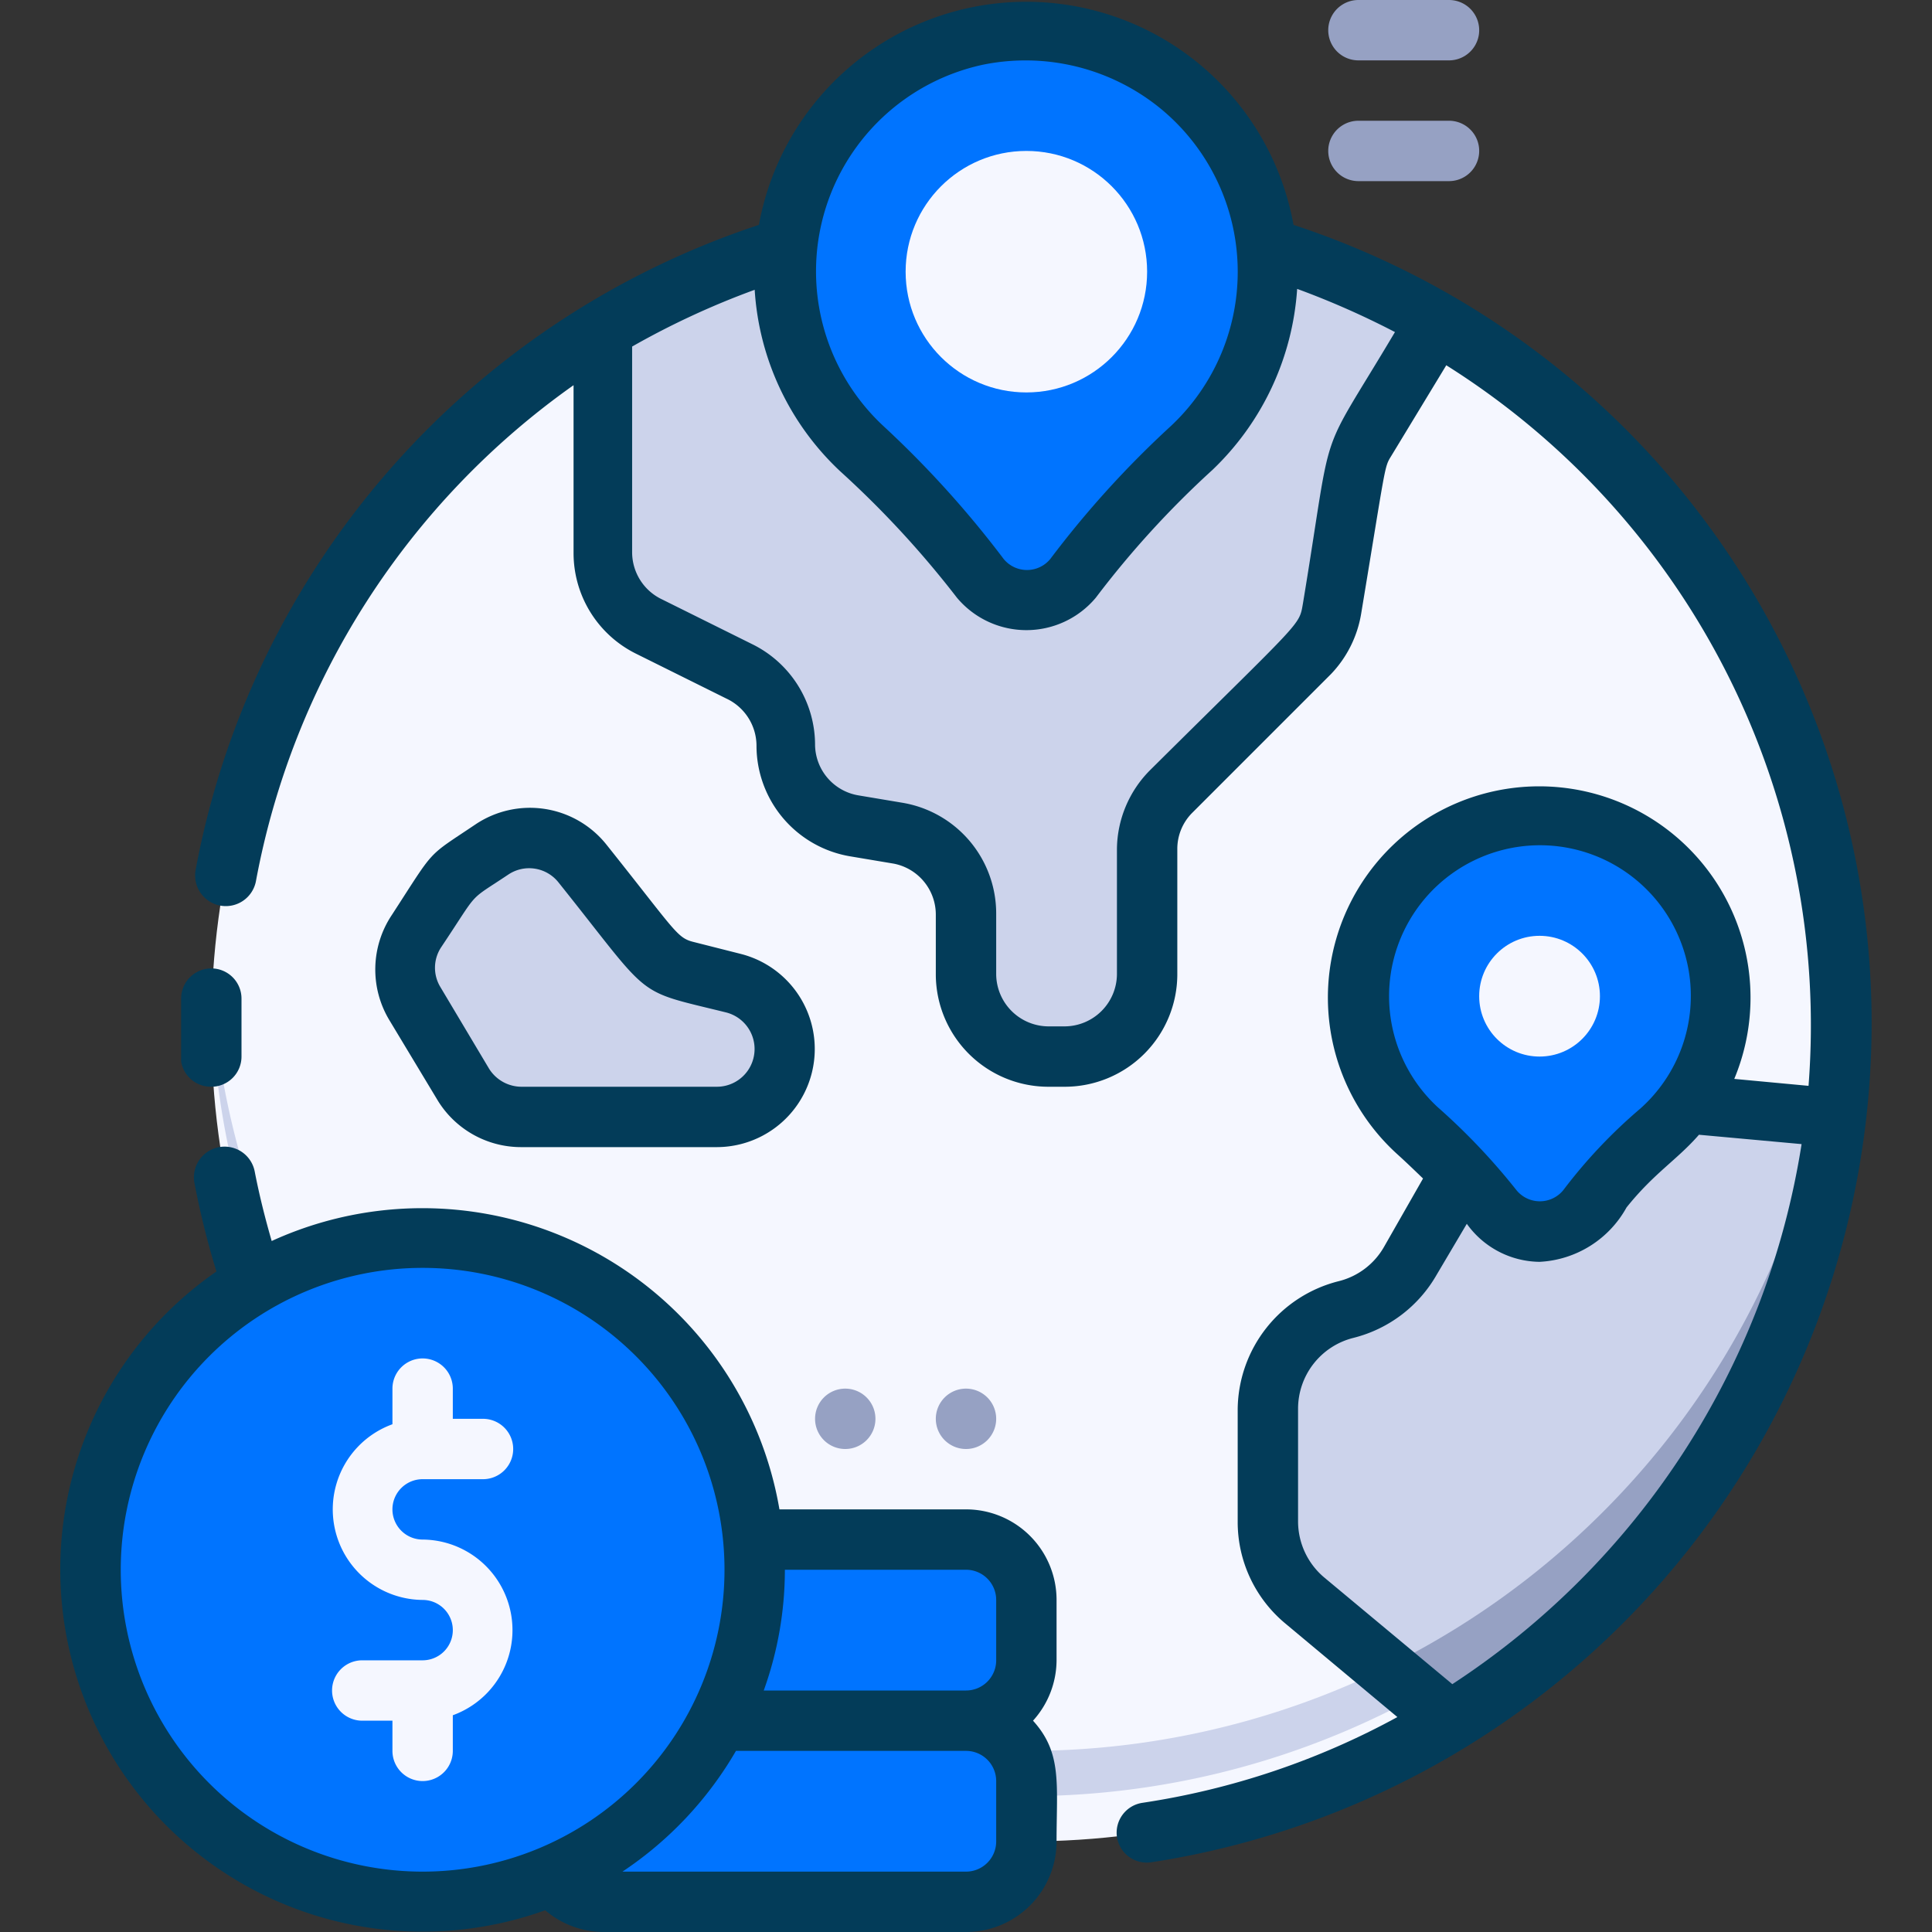
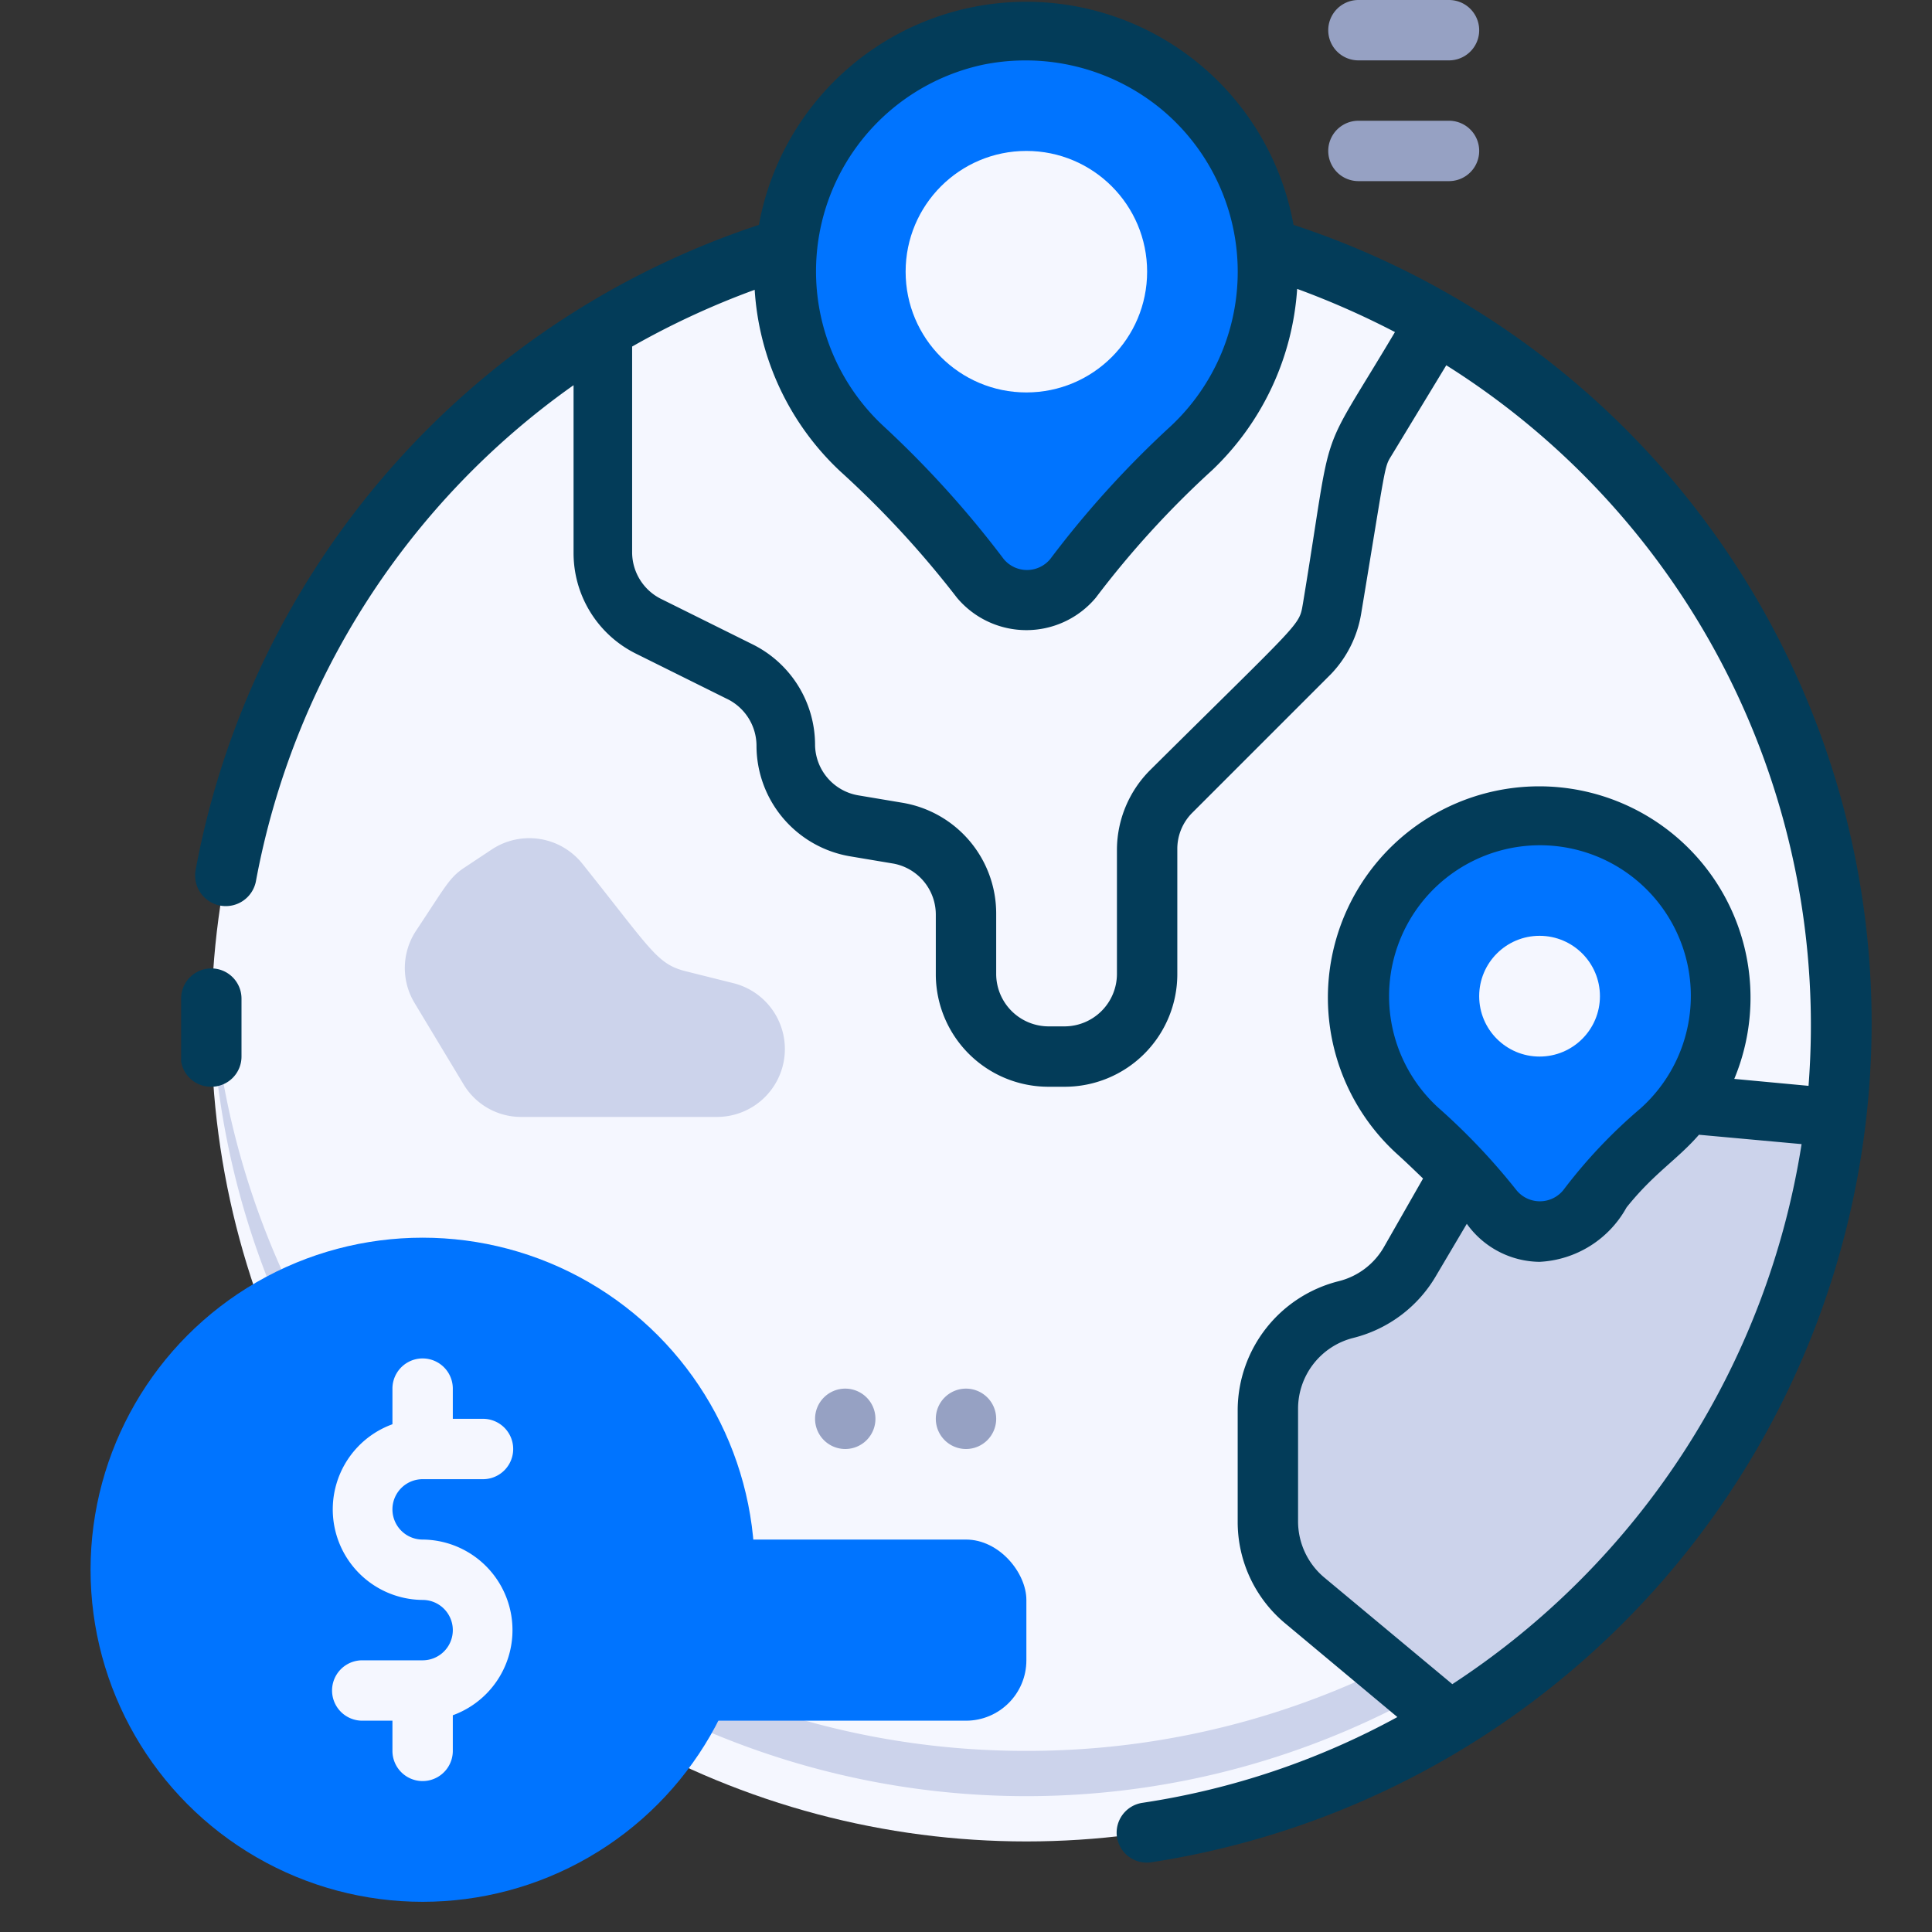
<svg xmlns="http://www.w3.org/2000/svg" height="512" viewBox="0 0 64 64" width="512">
  <rect x="0" y="0" width="64" height="64" fill="#333333" stroke="none" />
  <g id="Money_Earth" data-name="Money Earth">
    <circle cx="34" cy="34" fill="#f5f7ff" r="27" />
    <path d="m34 58a27 27 0 0 1 -27-25.5 27 27 0 1 0 54 0 27 27 0 0 1 -27 25.5z" fill="#ccd3eb" />
-     <path d="m47.59 10.68c-2.45 4.08-2.56 4.14-2.68 4.83l-.77 4.63a2.71 2.71 0 0 1 -.76 1.48l-4.58 4.58a2.74 2.74 0 0 0 -.8 1.93v4.14a2.73 2.73 0 0 1 -2.73 2.73h-.54a2.73 2.73 0 0 1 -2.73-2.73v-2a2.73 2.73 0 0 0 -2.28-2.69l-1.44-.24a2.73 2.73 0 0 1 -2.28-2.65 2.71 2.71 0 0 0 -1.51-2.44l-3-1.5a2.71 2.71 0 0 1 -1.49-2.44v-7.4a27 27 0 0 1 27.59-.23z" fill="#ccd3eb" />
    <path d="m60.83 37a27 27 0 0 1 -12.78 20l-4.82-4a3.4 3.4 0 0 1 -1.23-2.6v-3.73a3.42 3.42 0 0 1 2.59-3.32 3.38 3.38 0 0 0 2.13-1.62l2.19-3.82a3.43 3.43 0 0 1 3.28-1.71z" fill="#ccd3eb" />
-     <path d="m45.89 55.24 2.16 1.81a27 27 0 0 0 12.78-20.05h-.5a27 27 0 0 1 -14.44 18.24z" fill="#96a1c3" />
-     <rect fill="#0074ff" height="6" rx="2" width="16" x="18" y="57" />
    <rect fill="#0074ff" height="6" rx="2" width="16" x="18" y="51" />
    <circle cx="14" cy="52" fill="#0074ff" r="11" />
    <path d="m42 9a8 8 0 1 0 -13.48 5.83 24.22 24.22 0 0 1 2.24 2.29l1.7 2a2 2 0 0 0 3.08 0 31.93 31.93 0 0 1 3.93-4.32 8 8 0 0 0 2.53-5.8z" fill="#0074ff" />
    <circle cx="34" cy="9" fill="#f5f7ff" r="4" />
    <path d="m55 37.48a16.87 16.87 0 0 0 -1.88 1.9l-.54.67a2 2 0 0 1 -3.12 0 17.68 17.68 0 0 0 -2.5-2.64 6 6 0 1 1 8 .07z" fill="#0074ff" />
    <circle cx="51" cy="33" fill="#f5f7ff" r="2" />
    <path d="m15.37 28.75.92-.61a2.25 2.25 0 0 1 3 .47c2.31 2.89 2.47 3.33 3.45 3.57l1.56.39a2.25 2.25 0 0 1 1.7 2.18 2.25 2.25 0 0 1 -2.25 2.25h-6.48a2.22 2.22 0 0 1 -1.92-1.09l-1.62-2.69a2.24 2.24 0 0 1 .06-2.4c.97-1.46 1.09-1.74 1.58-2.07z" fill="#ccd3eb" />
    <path d="m7 36a1 1 0 0 0 1-1c0-.64 0-1.27 0-1.92a1 1 0 0 0 -1-1 1 1 0 0 0 -1 1v2.08a1 1 0 0 0 1 .84z" fill="#033c59" />
    <path d="m42.85 7.45a9 9 0 0 0 -17.71 0 27.86 27.86 0 0 0 -18.66 21.37 1 1 0 1 0 2 .36 25.9 25.9 0 0 1 10.52-16.42v5.55a3.72 3.72 0 0 0 2.06 3.34l3 1.49a1.73 1.73 0 0 1 1 1.55 3.72 3.72 0 0 0 3.12 3.68l1.43.24a1.72 1.72 0 0 1 1.39 1.7v2a3.73 3.73 0 0 0 3.73 3.69h.54a3.73 3.73 0 0 0 3.73-3.73v-4.14a1.69 1.69 0 0 1 .51-1.22l4.58-4.58a3.78 3.78 0 0 0 1-2c.83-5 .76-4.84 1-5.23l1.82-3a25.83 25.83 0 0 1 12 23.87l-2.46-.23a7 7 0 1 0 -11.19 2.47c.3.27.59.55.88.83l-1.29 2.26a2.39 2.39 0 0 1 -1.5 1.14 4.42 4.42 0 0 0 -3.35 4.23v3.73a4.37 4.37 0 0 0 1.59 3.39l3.7 3.09a25.51 25.51 0 0 1 -8.44 2.84 1 1 0 0 0 -.85 1.13 1 1 0 0 0 1.14.84 28.14 28.14 0 0 0 23.86-27.69 27.83 27.83 0 0 0 -19.15-26.55zm-10.27-5.31a7.07 7.07 0 0 1 5.87 1.46 7 7 0 0 1 .34 10.51 32.65 32.65 0 0 0 -4 4.41 1 1 0 0 1 -1.54 0 33.49 33.49 0 0 0 -4-4.42 7 7 0 0 1 3.33-11.96zm10.58 17.86c-.13.74 0 .49-5.07 5.52a3.75 3.75 0 0 0 -1.09 2.61v4.14a1.74 1.74 0 0 1 -1.73 1.73h-.54a1.74 1.74 0 0 1 -1.73-1.73v-2a3.72 3.72 0 0 0 -3.12-3.68l-1.43-.24a1.72 1.72 0 0 1 -1.45-1.66 3.72 3.72 0 0 0 -2.06-3.34l-3-1.49a1.73 1.73 0 0 1 -1-1.55v-6.83a26.81 26.81 0 0 1 4.06-1.88 9 9 0 0 0 2.82 6 32.27 32.27 0 0 1 3.88 4.2 3 3 0 0 0 4.6 0 31.16 31.16 0 0 1 3.86-4.23 9.12 9.12 0 0 0 2.81-6 27.67 27.67 0 0 1 3.24 1.43c-2.64 4.44-2 2.66-3.05 9zm7.84 8a5 5 0 0 1 4.94 4.15 5 5 0 0 1 -1.61 4.58 17 17 0 0 0 -2.54 2.69 1 1 0 0 1 -1.56 0 21.26 21.26 0 0 0 -2.6-2.74 5 5 0 0 1 3.37-8.68zm-2.89 27.79-4.25-3.54a2.43 2.43 0 0 1 -.86-1.85v-3.73a2.42 2.42 0 0 1 1.83-2.35 4.41 4.41 0 0 0 2.76-2.09l1-1.69a3 3 0 0 0 2.41 1.26 3.49 3.49 0 0 0 2.88-1.8c.91-1.14 1.69-1.59 2.4-2.41l3.4.31a26.23 26.23 0 0 1 -11.57 17.89z" fill="#033c59" />
-     <path d="m32 50h-6.18a12 12 0 0 0 -16.82-8.89c-.22-.76-.41-1.52-.56-2.29a1 1 0 0 0 -2 .36 27.44 27.44 0 0 0 .73 2.94 12 12 0 0 0 10.89 21.16 3 3 0 0 0 1.94.72h12a3 3 0 0 0 3-3c0-1.91.19-2.93-.78-4a3 3 0 0 0 .78-2v-2a3 3 0 0 0 -3-3zm0 2a1 1 0 0 1 1 1v2a1 1 0 0 1 -1 1h-6.7a11.8 11.8 0 0 0 .7-4zm-28 0a10 10 0 1 1 10 10 10 10 0 0 1 -10-10zm29 9a1 1 0 0 1 -1 1h-11.38a12.09 12.09 0 0 0 3.76-4h7.62a1 1 0 0 1 1 1z" fill="#033c59" />
-     <path d="m17.27 38h6.48a3.25 3.25 0 0 0 .79-6.4l-1.54-.39c-.58-.14-.58-.31-2.91-3.23a3.24 3.24 0 0 0 -4.34-.67c-1.65 1.11-1.31.75-2.77 3a3.25 3.25 0 0 0 -.09 3.47l1.62 2.69a3.24 3.24 0 0 0 2.76 1.53zm-2.65-6.63c1.29-1.93.83-1.47 2.22-2.4a1.24 1.24 0 0 1 1.66.26c3.16 3.95 2.45 3.54 5.56 4.31a1.25 1.25 0 0 1 -.31 2.46h-6.48a1.27 1.27 0 0 1 -1.07-.6l-1.61-2.7a1.23 1.23 0 0 1 .03-1.33z" fill="#033c59" />
    <path d="m14 51a1 1 0 0 1 0-2h2a1 1 0 0 0 0-2h-1v-1a1 1 0 0 0 -2 0v1.18a3 3 0 0 0 1 5.82 1 1 0 0 1 0 2h-2a1 1 0 0 0 0 2h1v1a1 1 0 0 0 2 0v-1.18a3 3 0 0 0 -1-5.82z" fill="#f5f7ff" />
    <g fill="#96a1c3">
      <path d="m32 48a1 1 0 1 1 1-1 1 1 0 0 1 -1 1z" />
      <path d="m28 48a1 1 0 1 1 1-1 1 1 0 0 1 -1 1z" />
      <path d="m48 2h-3a1 1 0 0 1 0-2h3a1 1 0 0 1 0 2z" />
      <path d="m48 6h-3a1 1 0 0 1 0-2h3a1 1 0 0 1 0 2z" />
    </g>
  </g>
</svg>